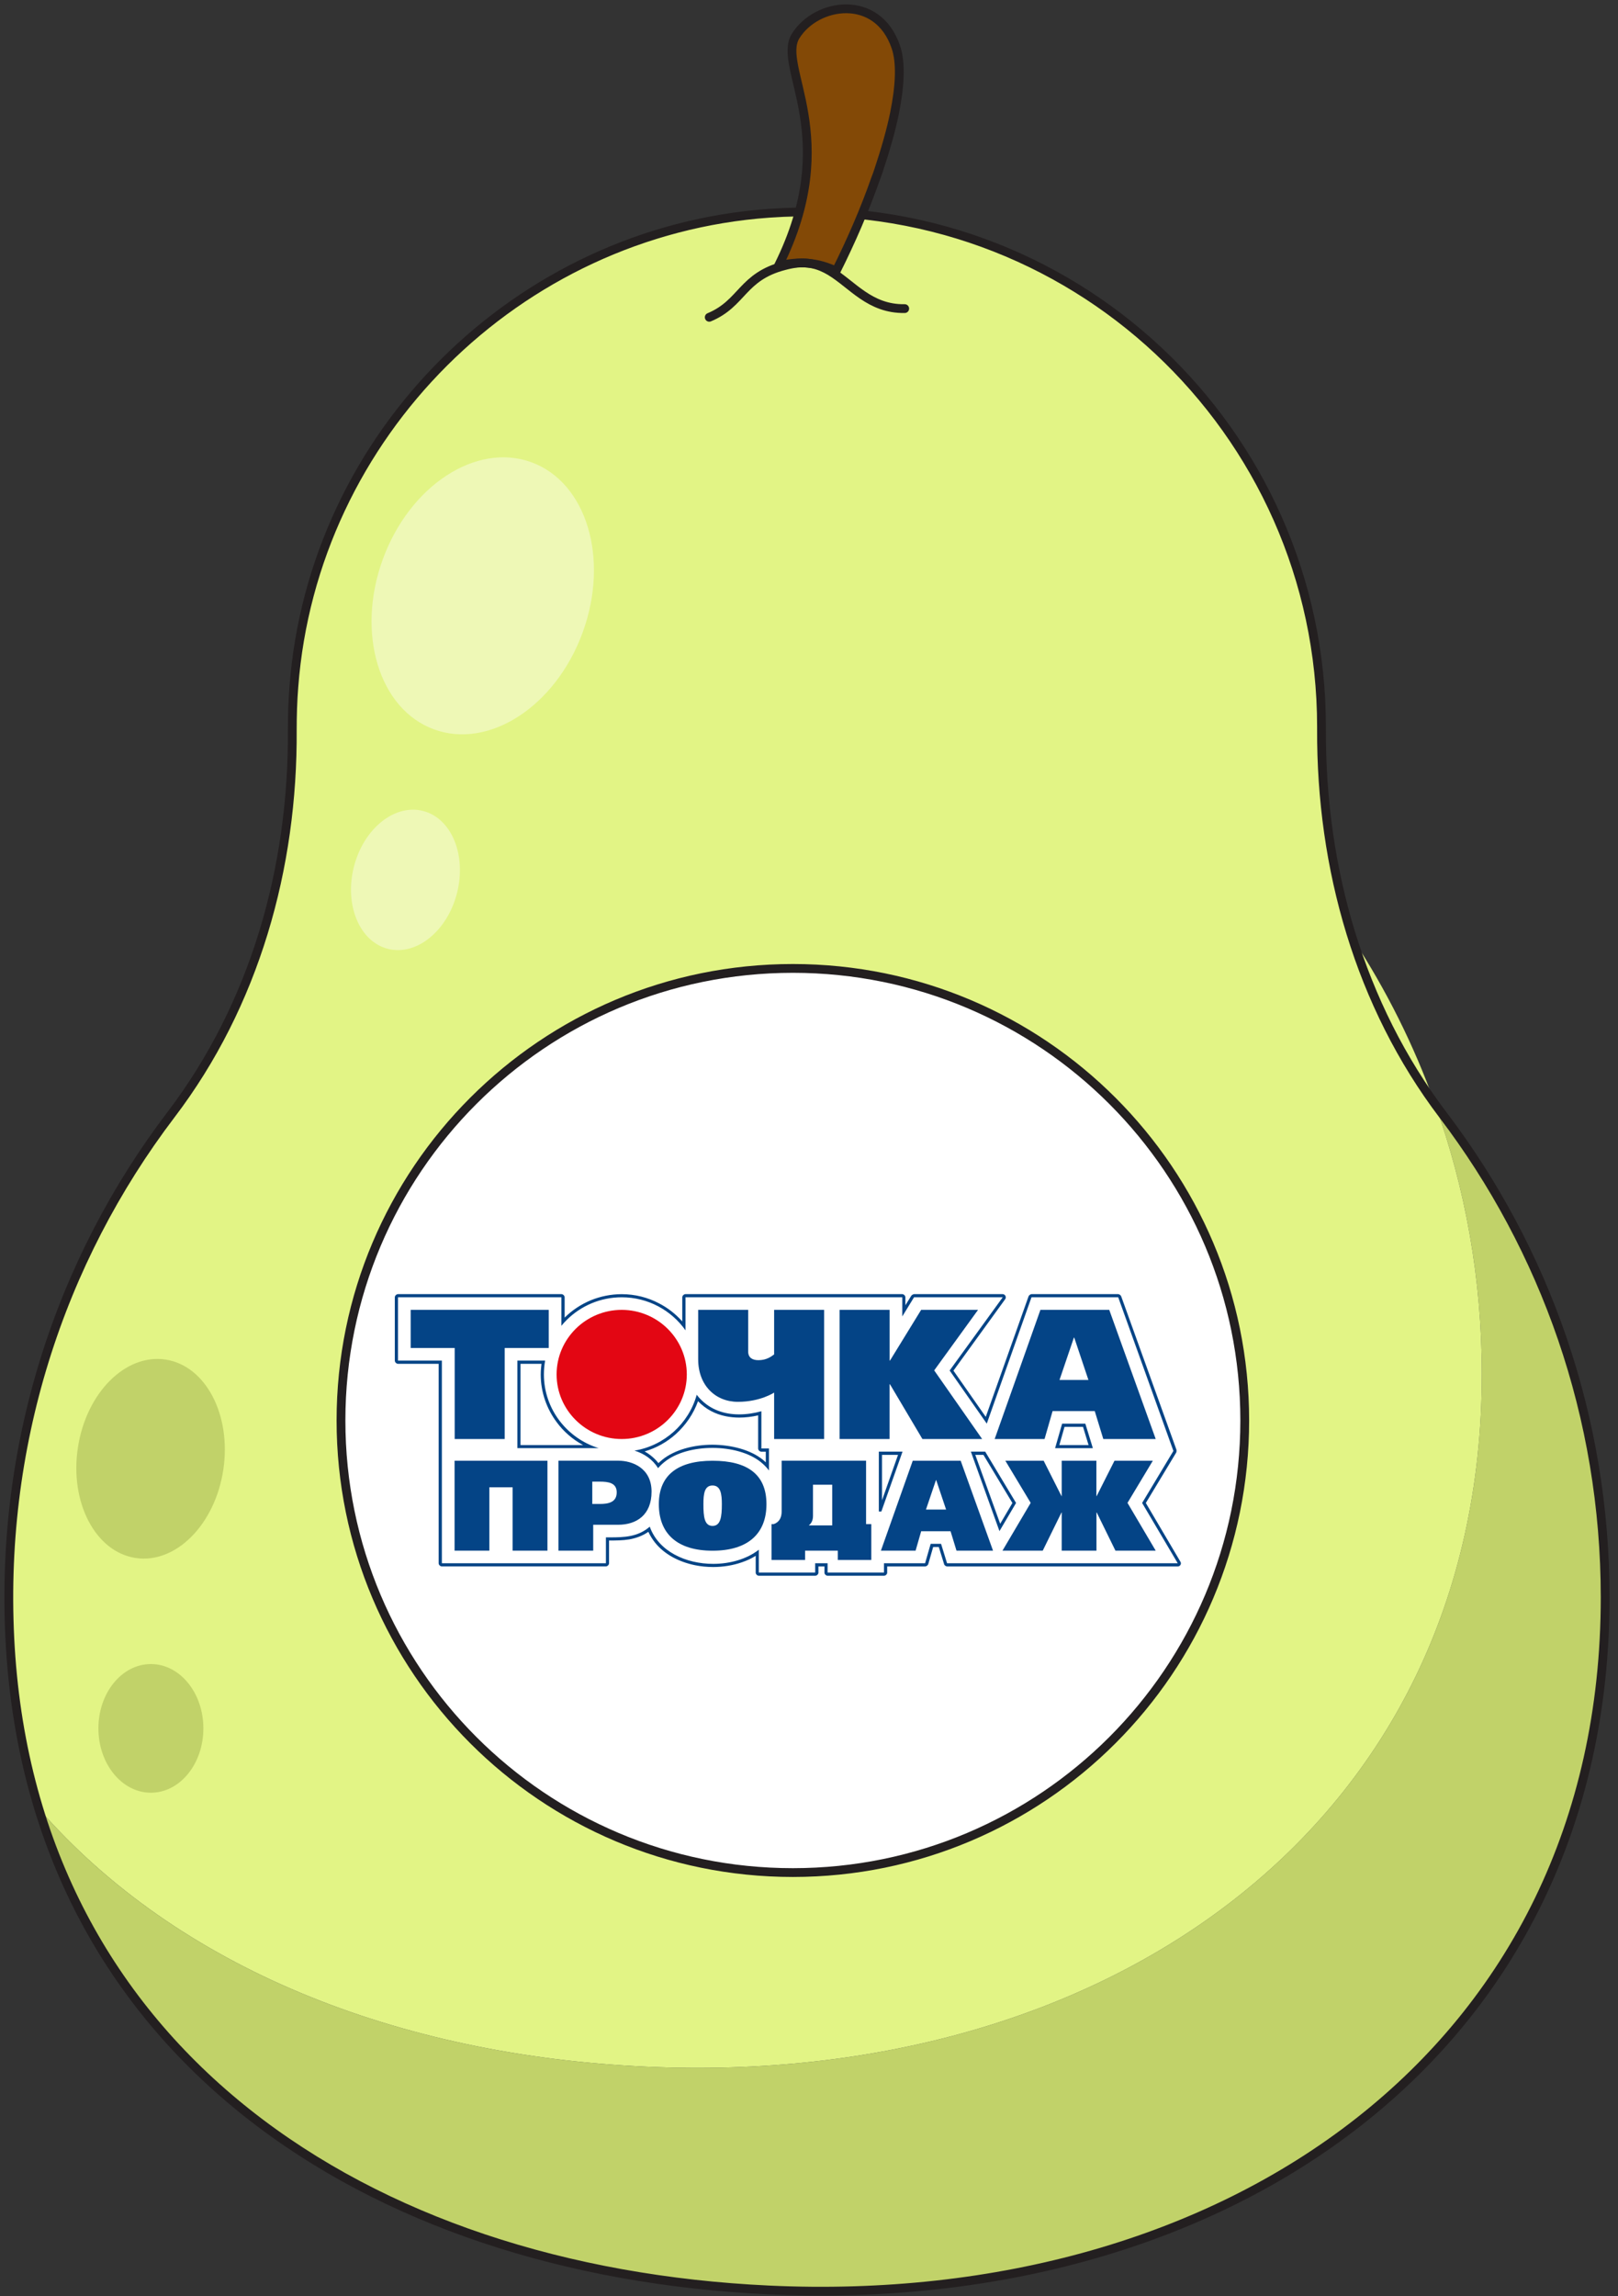
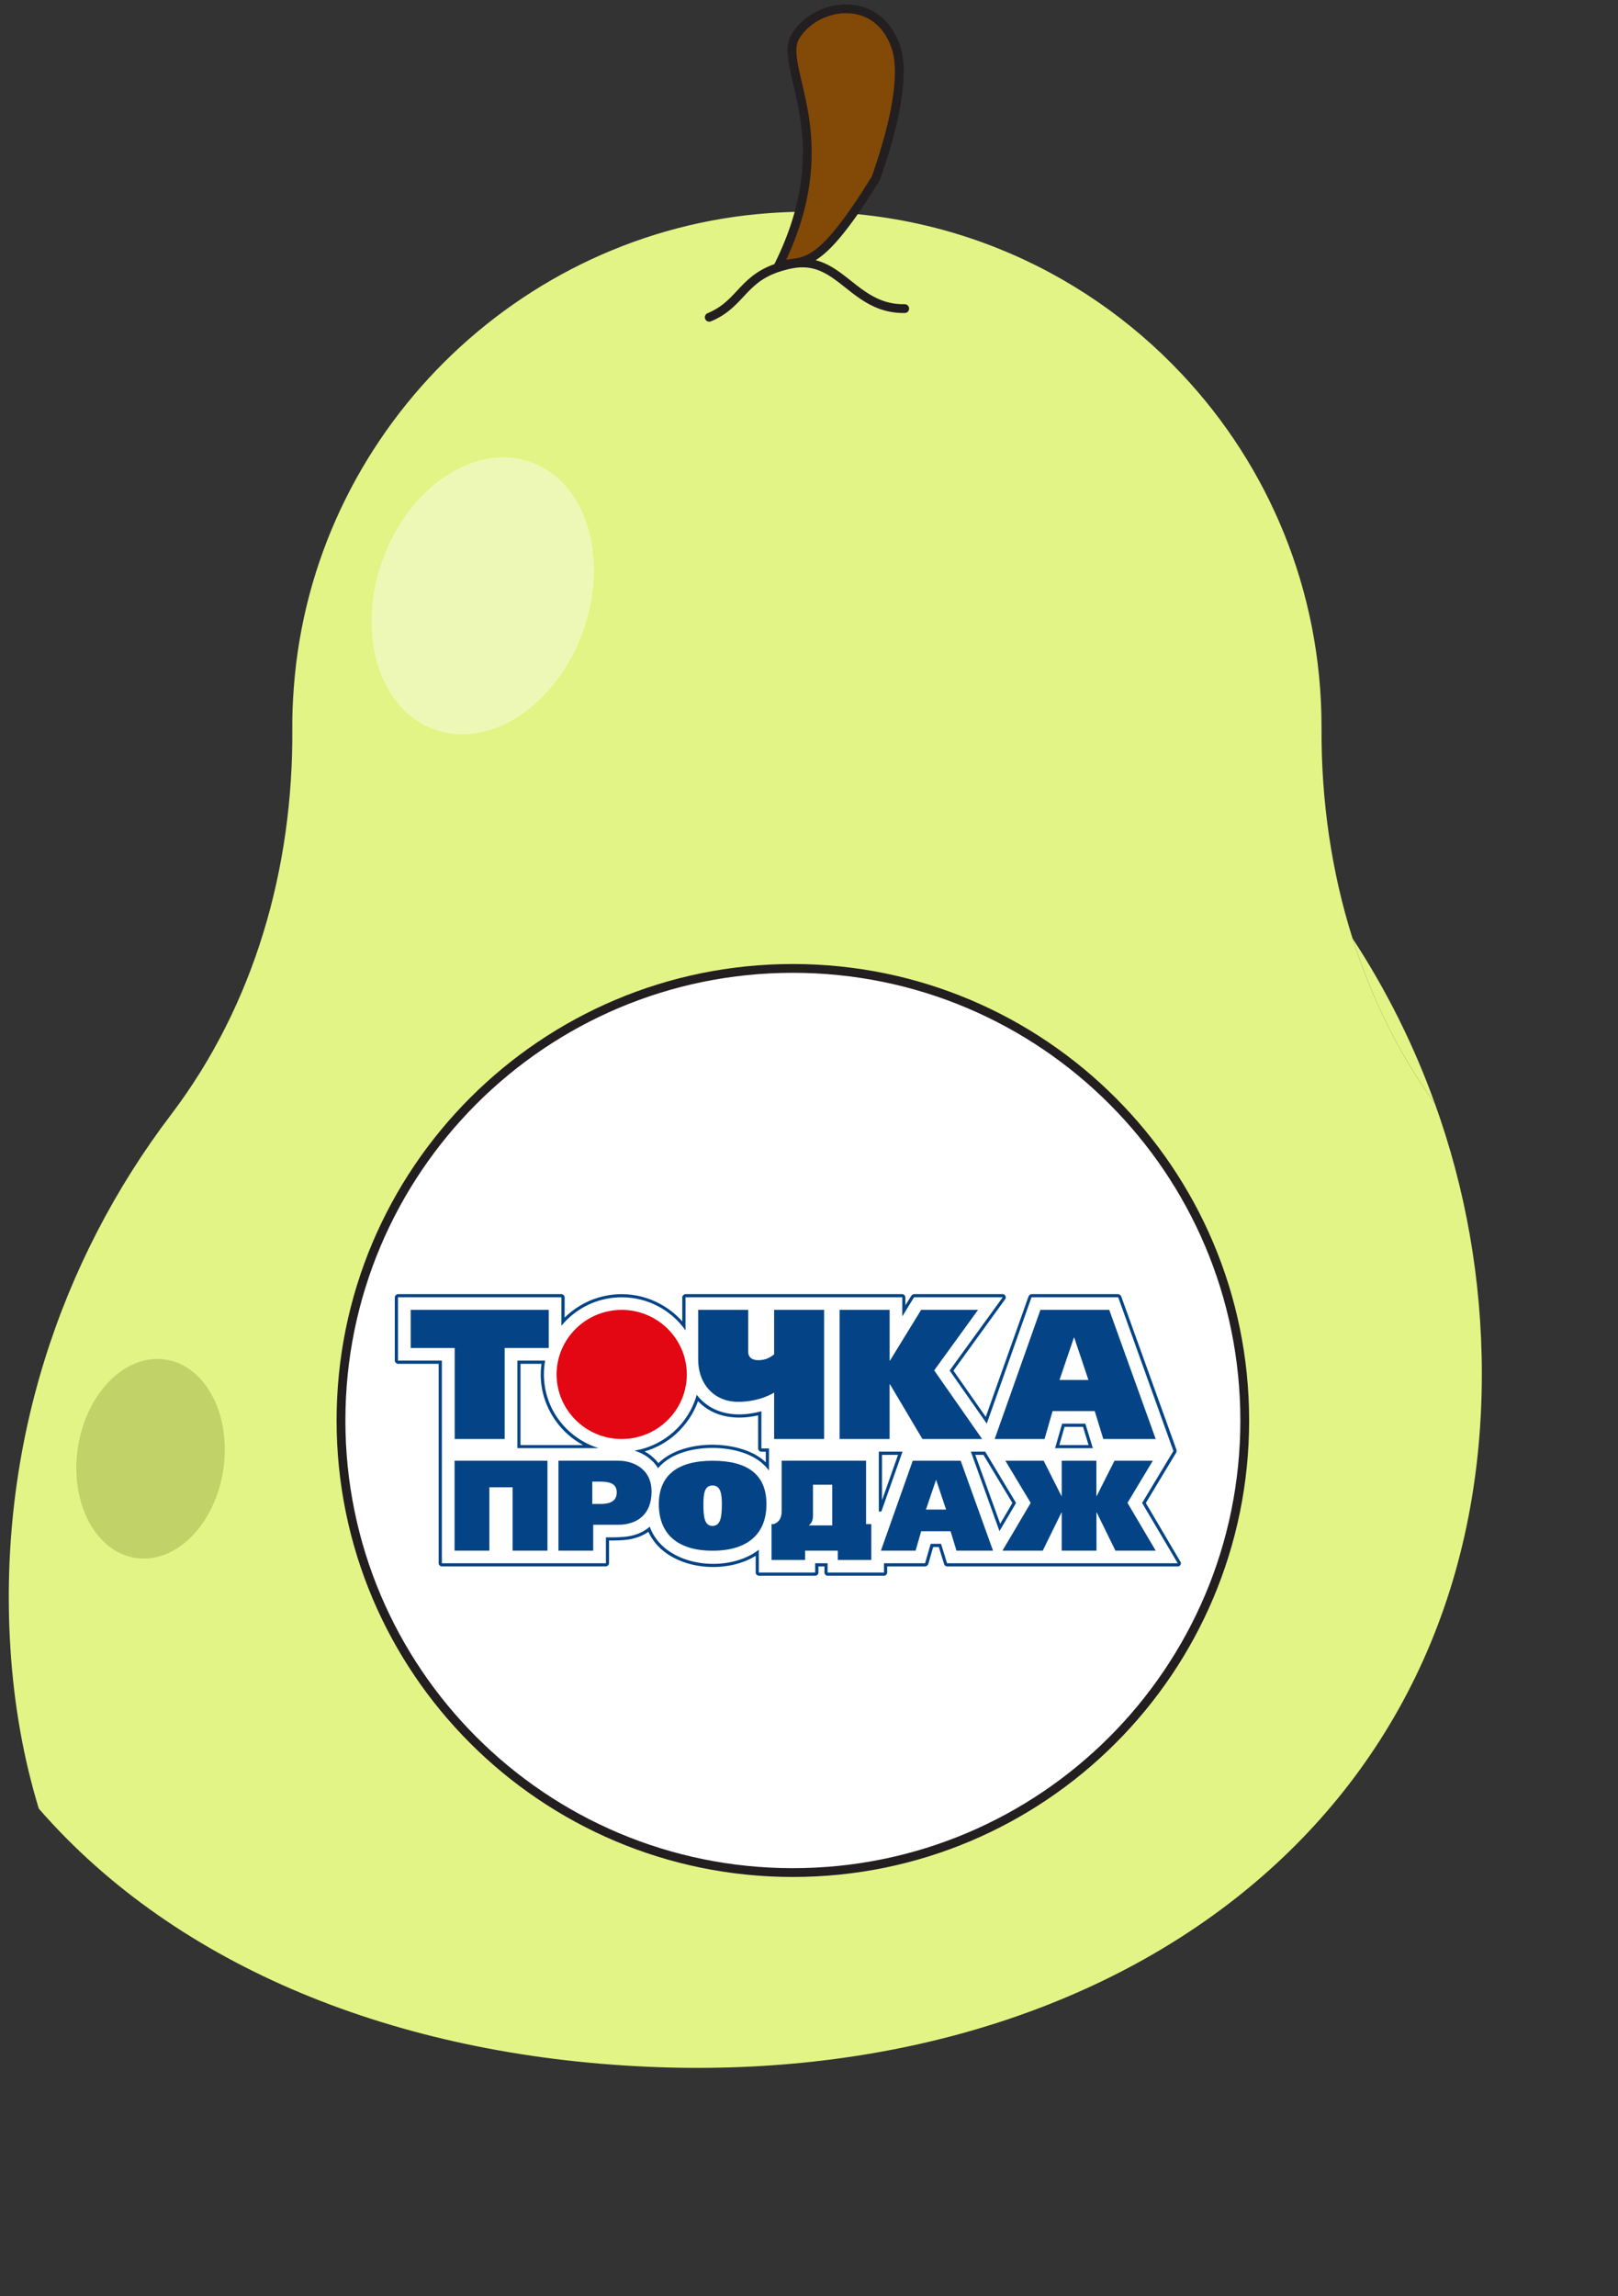
<svg xmlns="http://www.w3.org/2000/svg" width="184" height="261" viewBox="0 0 184 261" fill="none">
  <rect x="0" y="0" width="184" height="261" fill="#333333" stroke="none" />
-   <path d="M182.54 181.565C182.54 233.138 139.541 262.726 87.45 260.3C48.042 258.488 14.83 239.835 4.412 205.588C20.169 223.69 45.211 233.623 73.424 234.917C125.515 237.344 168.514 207.74 168.514 156.183C168.514 145.392 166.638 135.039 163.176 125.446C163.467 125.883 163.791 126.319 164.114 126.74C175.681 141.979 182.54 160.971 182.54 181.565Z" fill="#C1D269" />
  <path d="M168.515 156.182C168.515 207.739 125.516 237.344 73.425 234.917C45.212 233.623 20.17 223.69 4.413 205.588C2.682 199.91 1.582 193.811 1.178 187.275C-0.23 164.465 6.807 143.338 19.458 126.691C28.954 114.186 33.338 98.672 33.241 82.964C33.225 81.346 33.289 79.713 33.419 78.079C35.571 49.413 58.817 26.279 87.483 24.224C105.99 22.898 122.815 30.194 134.381 42.505C144.249 52.971 150.284 67.094 150.284 82.608V82.883C150.251 90.988 151.4 99.044 153.81 106.664C155.929 113.345 159.019 119.703 163.177 125.446C166.639 135.039 168.515 145.392 168.515 156.182Z" fill="#E2F485" />
  <path d="M163.177 125.446C159.02 119.703 155.93 113.346 153.811 106.664C157.628 112.488 160.783 118.781 163.177 125.446Z" fill="#E2F485" />
-   <path d="M182.54 181.565C182.54 233.138 139.54 262.727 87.45 260.3C41.506 258.165 3.991 233.187 1.176 187.276C-0.215 164.466 6.806 143.322 19.456 126.692C28.969 114.187 33.337 98.673 33.239 82.965C33.239 81.347 33.288 79.713 33.417 78.079C35.585 49.429 58.816 26.28 87.482 24.241C121.745 21.799 150.282 48.879 150.282 82.625C150.282 82.722 150.282 82.803 150.282 82.9C150.217 98.657 154.601 114.219 164.114 126.757C175.68 141.996 182.54 160.988 182.54 181.581V181.565Z" stroke="#231F20" stroke-linecap="round" stroke-linejoin="round" />
  <path d="M25.395 167.063C26.332 160.835 23.39 155.228 18.822 154.54C14.254 153.853 9.791 158.345 8.854 164.574C7.916 170.802 10.859 176.409 15.427 177.096C19.994 177.784 24.457 173.292 25.395 167.063Z" fill="#C1D269" />
  <path opacity="0.4" d="M66.27 71.865C69.321 63.477 66.703 54.825 60.423 52.541C54.143 50.256 46.578 55.204 43.527 63.591C40.475 71.979 43.093 80.631 49.373 82.915C55.654 85.2 63.219 80.252 66.27 71.865Z" fill="white" />
-   <path opacity="0.4" d="M51.973 101.509C53.074 97.18 51.342 93.002 48.103 92.179C44.865 91.355 41.347 94.197 40.246 98.526C39.145 102.856 40.877 107.033 44.116 107.857C47.354 108.68 50.872 105.839 51.973 101.509Z" fill="white" />
-   <path d="M17.159 203.777C20.456 203.777 23.128 200.503 23.128 196.465C23.128 192.426 20.456 189.153 17.159 189.153C13.862 189.153 11.19 192.426 11.19 196.465C11.19 200.503 13.862 203.777 17.159 203.777Z" fill="#C1D269" />
-   <path d="M101.72 12.885C101.315 14.874 100.684 17.058 99.924 19.339C99.827 19.663 99.698 19.986 99.568 20.326C98.355 23.804 96.786 27.412 95.087 30.809C93.534 30.081 91.803 29.66 89.522 30.016C89.166 30.065 88.843 30.13 88.535 30.194C95.847 15.489 88.293 7.643 90.476 4.1C92.838 0.283 99.811 -0.769 101.881 5.362C102.48 7.126 102.351 9.795 101.72 12.885Z" fill="#834906" stroke="#231F20" stroke-linecap="round" stroke-linejoin="round" />
+   <path d="M101.72 12.885C101.315 14.874 100.684 17.058 99.924 19.339C99.827 19.663 99.698 19.986 99.568 20.326C93.534 30.081 91.803 29.66 89.522 30.016C89.166 30.065 88.843 30.13 88.535 30.194C95.847 15.489 88.293 7.643 90.476 4.1C92.838 0.283 99.811 -0.769 101.881 5.362C102.48 7.126 102.351 9.795 101.72 12.885Z" fill="#834906" stroke="#231F20" stroke-linecap="round" stroke-linejoin="round" />
  <path d="M102.884 35.08C98.888 35.145 96.931 32.33 94.391 30.809C93.161 30.081 91.802 29.661 89.991 30.017C89.716 30.065 89.457 30.13 89.214 30.195C84.361 31.44 84.458 34.482 80.656 36.067" stroke="#231F20" stroke-linecap="round" stroke-linejoin="round" />
  <path d="M141.553 161.467C141.553 189.848 118.546 212.855 90.165 212.855C61.784 212.855 38.777 189.848 38.777 161.467C38.777 133.087 61.784 110.08 90.165 110.08C118.546 110.08 141.553 133.087 141.553 161.467Z" fill="white" stroke="#231F20" />
  <g clip-path="url(#clip0_395_4148)">
    <rect width="89.395" height="32.006" transform="translate(44.898 147.104)" fill="white" />
    <path d="M70.7 148.893C74.781 148.893 78.104 152.192 78.104 156.233C78.104 160.275 74.777 163.573 70.7 163.573C66.624 163.573 63.297 160.275 63.297 156.233C63.297 152.192 66.619 148.893 70.7 148.893Z" fill="#E30613" />
    <path d="M122.118 152.047H122.164L123.777 156.863H120.487L122.123 152.047H122.118ZM113.12 163.573H118.787L119.701 160.397H124.495L125.468 163.573H131.428L126.145 148.893H118.316L113.115 163.573H113.12ZM101.165 148.893H95.48V163.573H101.165V157.348H101.206L104.898 163.573H111.69L106.237 155.771L111.223 148.893H104.752L101.21 154.657H101.169V148.893H101.165ZM88.03 153.959C87.669 154.231 87.139 154.611 86.248 154.611C85.549 154.611 85.083 154.317 85.083 153.624V148.893H79.397V154.507C79.397 157.493 81.372 159.346 83.917 159.346C86.463 159.346 88.035 158.295 88.035 158.295V163.573H93.72V148.893H88.035V153.963L88.03 153.959ZM62.401 148.893H46.703V153.225H51.707V163.573H57.392V153.225H62.401V148.893ZM120.747 176.264H124.691V171.928H124.723L126.849 176.264H131.428L128.22 170.832L131.099 166.043H126.739L124.714 170.057H124.682V166.043H120.738V170.057H120.711L118.686 166.043H114.331L117.21 170.832L114.002 176.264H118.581L120.711 171.928H120.738V176.264H120.747ZM106.439 168.24H106.466L107.59 171.593H105.301L106.439 168.24ZM100.173 176.264H104.122L104.757 174.053H108.097L108.774 176.264H112.928L109.249 166.043H103.797L100.178 176.264H100.173ZM94.639 173.391H91.979C92.23 173.188 92.454 172.88 92.454 172.309V168.766H94.639V173.391ZM87.994 173.247H87.742V177.32H91.554V176.264H95.274V177.32H99.085V173.247H98.491V166.038H88.889V171.824C88.889 172.499 88.624 173.025 87.989 173.247M67.355 168.417H68.215C69.174 168.417 70.134 168.548 70.134 169.635C70.134 170.777 69.174 170.954 68.228 170.954H67.355V168.421V168.417ZM63.503 176.264H67.46V173.319H70.298C72.369 173.319 74.096 172.223 74.096 169.554C74.096 166.885 71.925 166.038 70.317 166.038H63.507V176.26L63.503 176.264ZM62.255 166.043H51.694V176.264H55.651V169.06H58.297V176.264H62.255V166.043ZM74.923 170.977C74.923 174.352 77.039 176.269 81.034 176.269C85.028 176.269 87.162 174.352 87.162 170.977C87.162 167.601 85.005 166.043 81.034 166.043C77.062 166.043 74.923 167.692 74.923 170.977ZM79.992 170.977C79.992 169.812 80.106 168.856 81.029 168.856C81.952 168.856 82.089 169.812 82.089 170.977C82.089 172.399 81.957 173.45 81.029 173.45C80.101 173.45 79.992 172.399 79.992 170.977Z" fill="#044486" />
    <path d="M102.125 165.372H100.301V170.542L102.125 165.372ZM102.637 165.005L100.228 171.819H99.94V165.005H102.637ZM113.742 173.206L115.131 170.845L111.836 165.372H110.909L113.742 173.206ZM112.037 165.005L115.547 170.841L113.66 174.044L110.406 165.005H112.037ZM120.469 164.262H123.792L123.161 162.191H121.059L120.469 164.262ZM123.426 161.829L124.281 164.615H119.985L120.784 161.829H123.426ZM74.883 166.319C74.883 166.319 74.91 166.292 74.924 166.265C75.052 166.151 75.189 166.029 75.331 165.916C76.734 164.792 78.877 164.221 81.02 164.221C83.177 164.235 85.334 164.792 86.737 165.916C86.865 166.011 86.975 166.124 87.085 166.224V165.014H86.582C86.399 165.014 86.216 164.833 86.216 164.652V160.886C85.513 161.045 84.791 161.136 84.073 161.136C83.547 161.136 83.027 161.086 82.519 160.982C81.354 160.746 80.275 160.202 79.38 159.273C78.863 160.719 77.977 161.996 76.857 163.011C75.847 163.918 74.641 164.597 73.311 164.982C73.521 165.109 73.731 165.231 73.927 165.386C74.275 165.648 74.599 165.956 74.878 166.314M79.233 158.544C79.343 158.689 79.462 158.829 79.585 158.961C80.805 160.266 82.405 160.773 84.059 160.773C84.9 160.773 85.76 160.642 86.587 160.415V164.647H87.45V167.153C87.185 166.799 86.87 166.477 86.513 166.192C85.179 165.118 83.1 164.584 81.02 164.584C78.941 164.584 76.884 165.114 75.559 166.187C75.294 166.4 75.052 166.632 74.837 166.885C74.229 165.902 73.26 165.231 72.154 164.892C75.541 164.33 78.324 161.824 79.229 158.553M61.575 155.024H59.194V164.262H66.314C65.121 163.623 64.084 162.721 63.288 161.634C62.169 160.121 61.492 158.259 61.492 156.242C61.492 155.966 61.506 155.685 61.538 155.409C61.552 155.282 61.566 155.146 61.579 155.019M61.995 154.657C61.899 155.169 61.853 155.694 61.853 156.233C61.853 160.162 64.481 163.501 68.087 164.611H58.837V154.657H61.995ZM63.841 150.697V147.462H45.26V154.657H50.25V177.696H68.905V174.751H69.367C70.998 174.751 72.547 174.701 73.891 173.536C74.906 176.377 78.027 177.764 81.103 177.764C83.027 177.764 84.932 177.22 86.294 176.155V178.751H92.701V177.696H94.114V178.751H100.525V177.696H105.201L105.836 175.485H107.019L107.7 177.696H133.933L129.884 170.841L133.439 164.928L127.164 147.462H117.302L112.216 161.824L107.993 155.785L114.03 147.462H103.944L102.609 149.636V147.462H77.958V151.222C76.359 148.952 73.699 147.462 70.701 147.462C68.265 147.462 66.053 148.445 64.449 150.035C64.234 150.248 64.038 150.466 63.846 150.701M127.164 147.104C127.279 147.104 127.461 147.231 127.503 147.353L133.795 164.815C133.809 164.869 133.795 165.064 133.754 165.123L130.304 170.845L134.243 177.528C134.385 177.75 134.216 178.058 133.937 178.058H107.705C107.577 178.058 107.394 177.931 107.367 177.809L106.764 175.852H106.119L105.557 177.809C105.516 177.936 105.333 178.058 105.21 178.058H100.891V178.765C100.891 178.946 100.708 179.114 100.525 179.114H94.123C93.94 179.114 93.757 178.946 93.757 178.765V178.058H93.072V178.765C93.072 178.946 92.889 179.114 92.706 179.114H86.303C86.121 179.114 85.938 178.946 85.938 178.765V176.849C85.462 177.152 84.941 177.392 84.379 177.583C83.36 177.94 82.231 178.122 81.098 178.122C80.399 178.122 79.695 178.054 79.014 177.913C77.209 177.537 75.555 176.69 74.476 175.331C74.183 174.955 73.932 174.556 73.731 174.121C73.059 174.592 72.328 174.841 71.574 174.982C70.815 175.109 70.047 175.109 69.261 175.109V177.705C69.261 177.872 69.079 178.054 68.896 178.054H50.25C50.067 178.054 49.884 177.872 49.884 177.705V155.024H45.264C45.081 155.024 44.898 154.842 44.898 154.661V147.466C44.898 147.285 45.081 147.104 45.264 147.104H63.846C64.029 147.104 64.212 147.285 64.212 147.466V149.772C65.052 148.939 66.058 148.273 67.182 147.801C68.274 147.357 69.467 147.108 70.697 147.108C72.223 147.108 73.681 147.484 74.942 148.15C75.952 148.667 76.848 149.374 77.588 150.207V147.466C77.588 147.285 77.771 147.104 77.954 147.104H102.6C102.783 147.104 102.961 147.285 102.961 147.466V148.368L103.633 147.285C103.674 147.217 103.857 147.104 103.944 147.104H114.021C114.313 147.104 114.482 147.453 114.313 147.675L108.427 155.803L112.101 161.054L116.968 147.353C117.01 147.244 117.179 147.104 117.302 147.104H127.169H127.164Z" fill="#044486" />
  </g>
  <defs>
    <clipPath id="clip0_395_4148">
      <rect width="89.395" height="32.006" fill="white" transform="translate(44.898 147.104)" />
    </clipPath>
  </defs>
</svg>